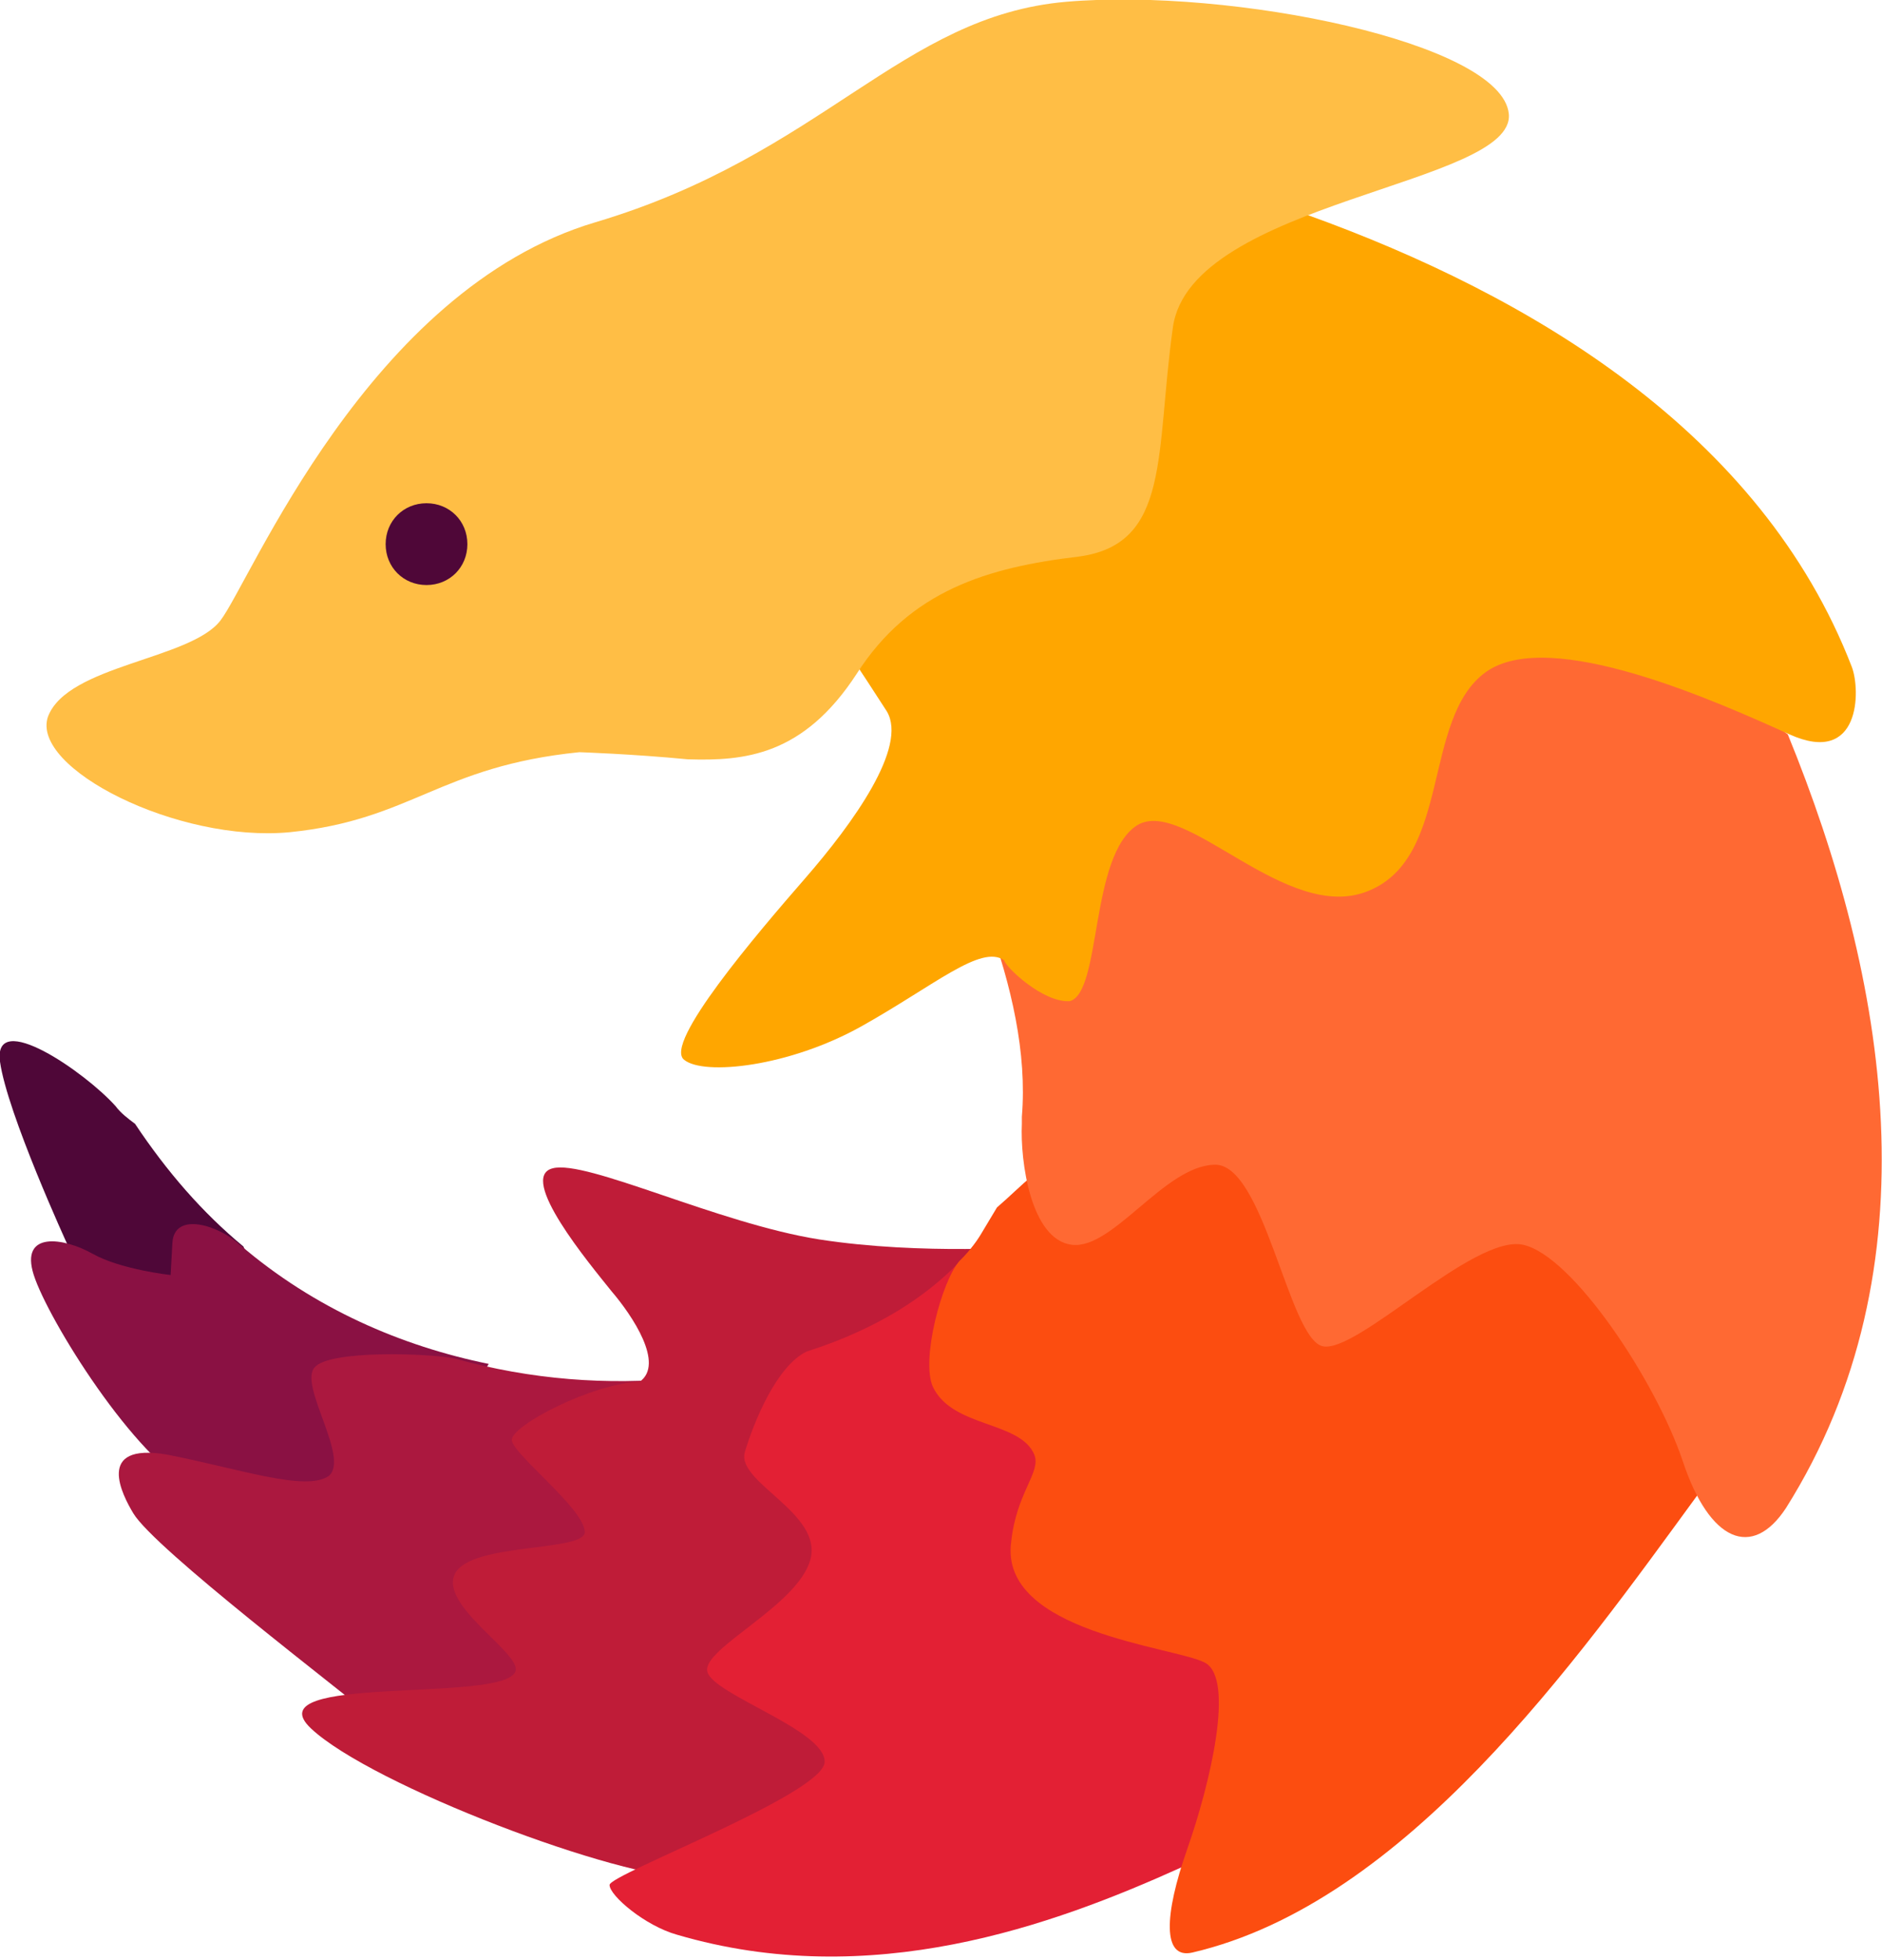
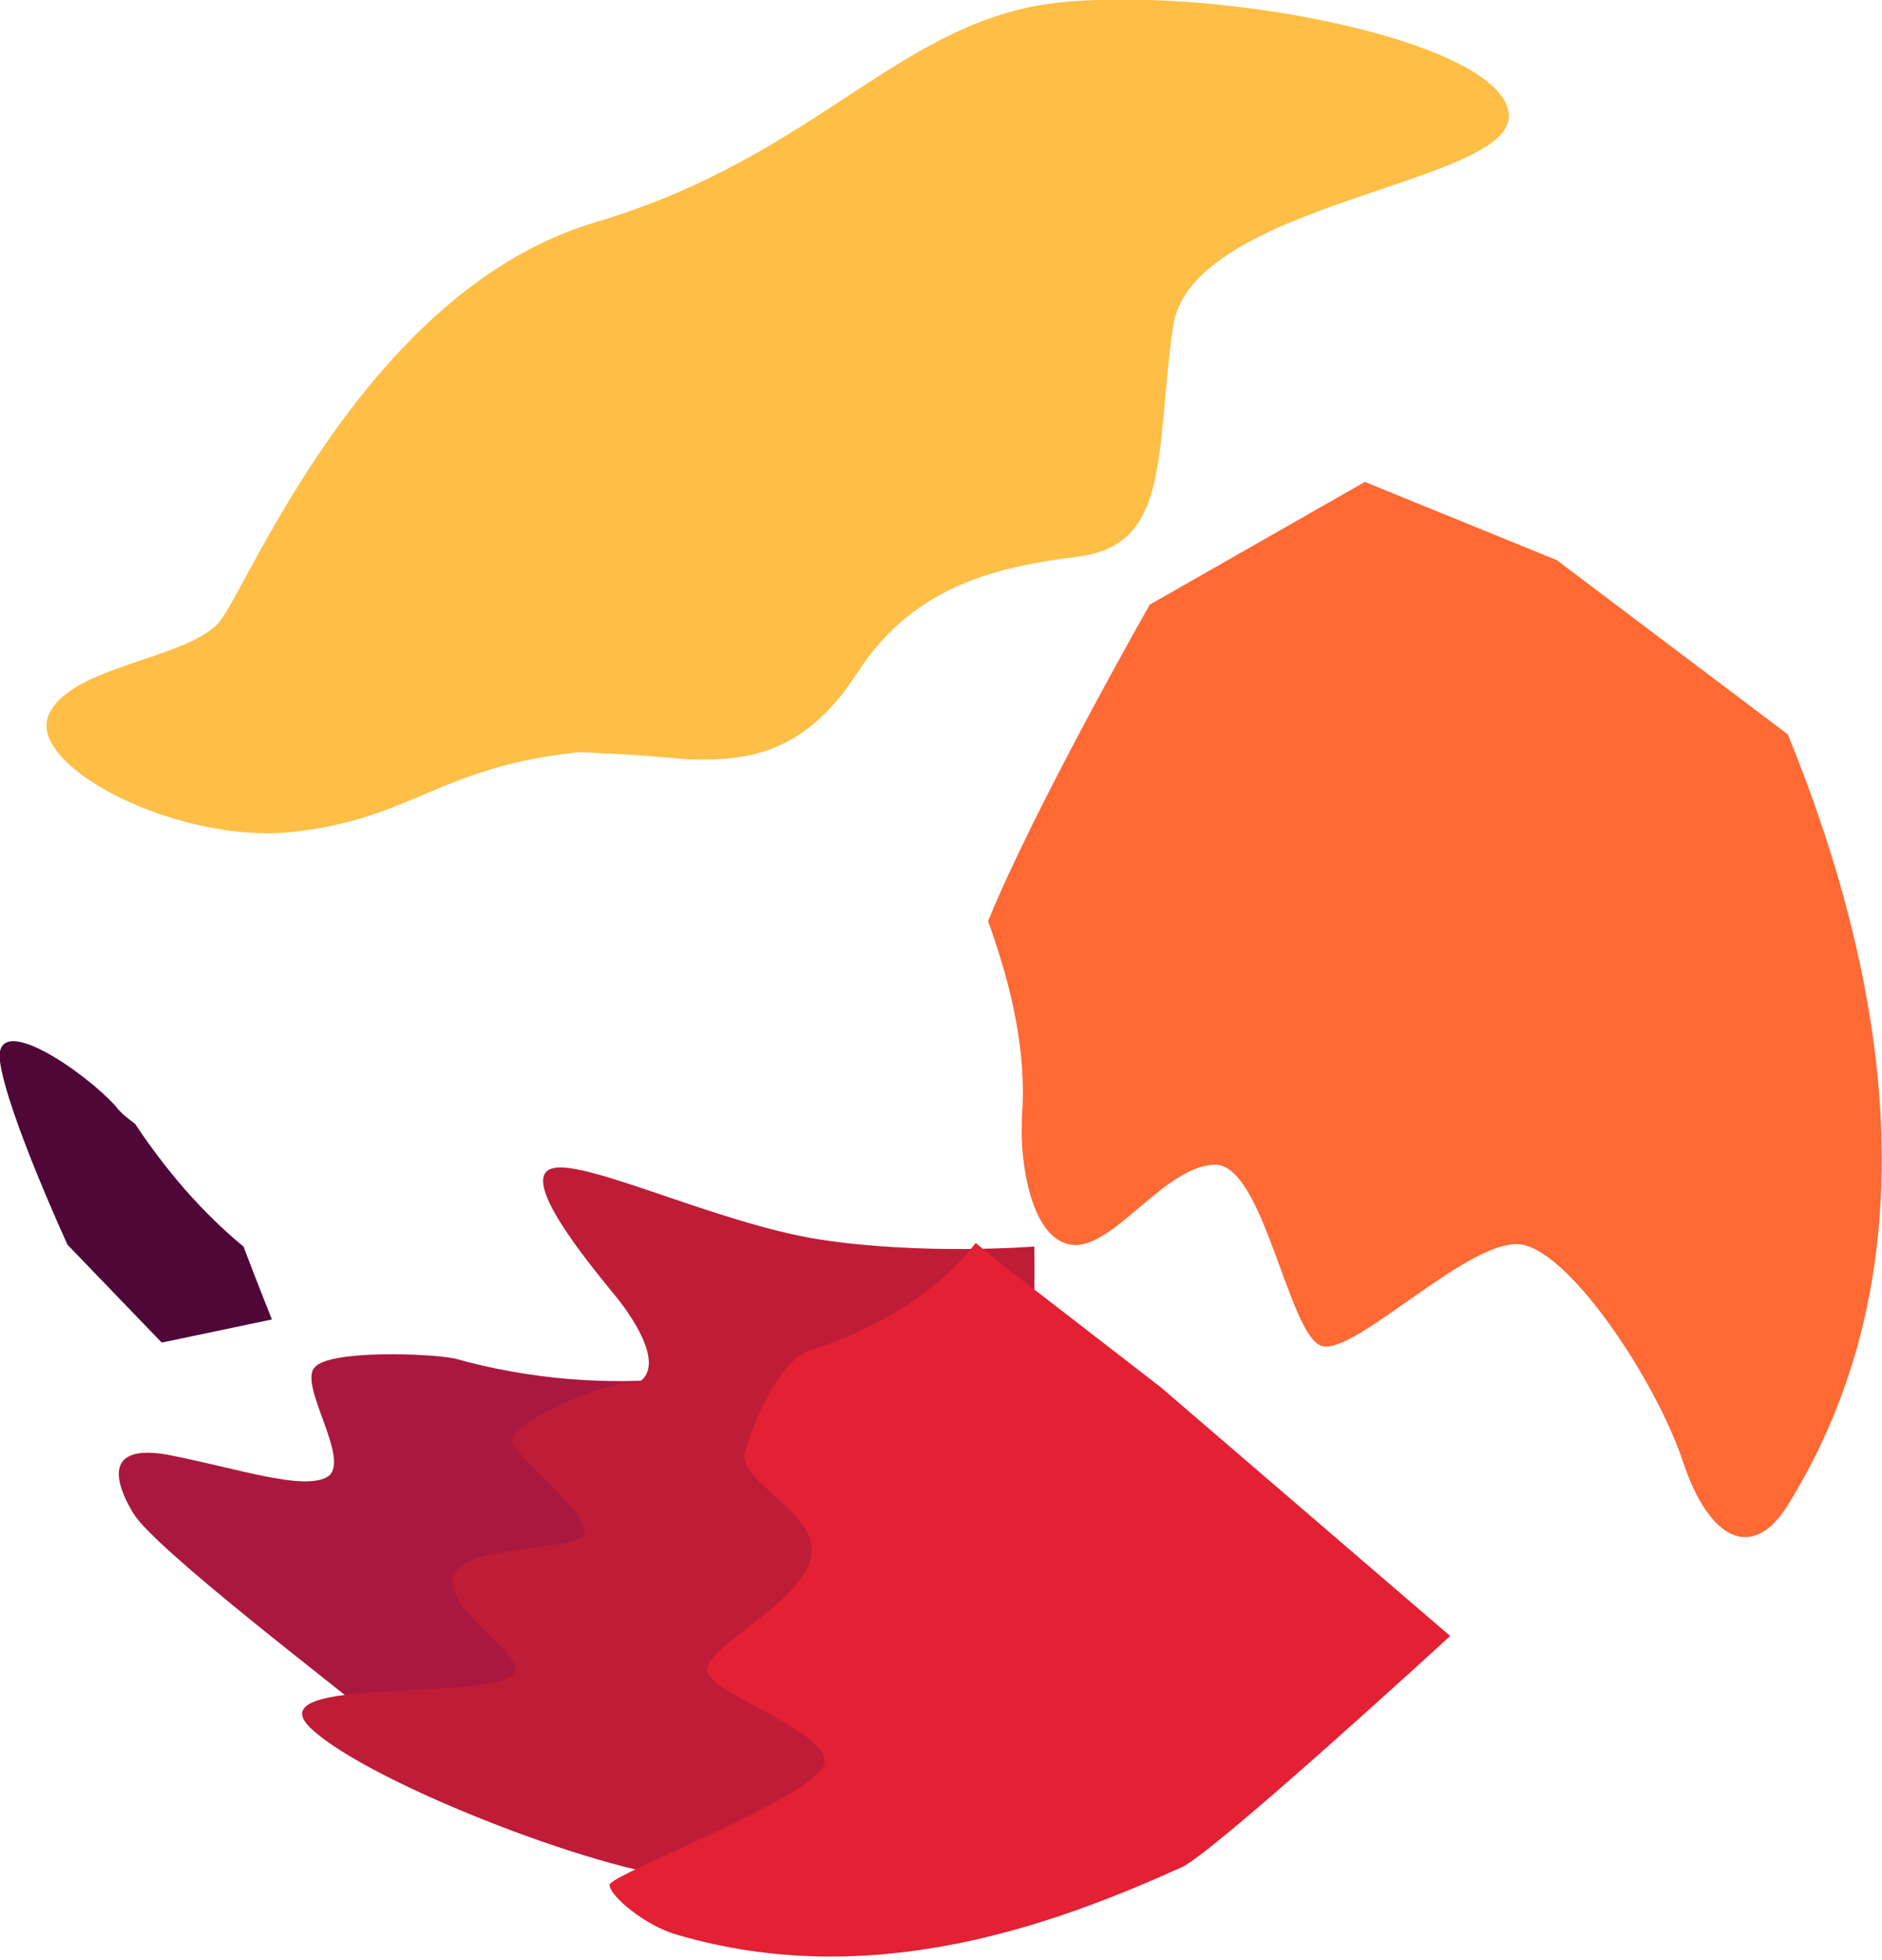
<svg xmlns="http://www.w3.org/2000/svg" version="1.1" x="0px" y="0px" viewBox="0 0 105.9 110.2" style="enable-background:new 0 0 105.9 110.2;" xml:space="preserve">
  <style type="text/css"> .st0{fill-rule:evenodd;clip-rule:evenodd;fill:#4F0738;} .st1{fill-rule:evenodd;clip-rule:evenodd;fill:#8A1143;} .st2{fill-rule:evenodd;clip-rule:evenodd;fill:#AB183F;} .st3{fill-rule:evenodd;clip-rule:evenodd;fill:#BF1C38;} .st4{fill-rule:evenodd;clip-rule:evenodd;fill:#E32034;} .st5{fill-rule:evenodd;clip-rule:evenodd;fill:#FC4D10;} .st6{fill-rule:evenodd;clip-rule:evenodd;fill:#FF6933;} .st7{fill-rule:evenodd;clip-rule:evenodd;fill:#FFA600;} .st8{fill-rule:evenodd;clip-rule:evenodd;fill:#FFBE45;} </style>
  <g id="Guides_For_Artboard"> </g>
  <g id="Layer_1"> </g>
  <g id="Layer_2"> </g>
  <g id="Layer_3">
    <g>
      <path class="st0" d="M3.8,70c0,0-3.4-7.4-3.8-10.3c-0.4-3,4.8,0.6,6.5,2.5c0.3,0.4,0.7,0.7,1.1,1c1.8,2.7,3.8,5,6.1,6.9 c0.8,2.1,1.6,4.1,1.6,4.1l-6.2,1.3L3.8,70z" />
-       <path class="st1" d="M13.5,70c-1.2-1.1-3.7-1.9-3.8-0.1c-0.1,1.8-0.1,1.8-0.1,1.8s-2.8-0.3-4.4-1.2c-1.6-0.9-4.1-1.3-3.3,1.2 c0.8,2.5,5.7,10.4,9.1,12c3.4,1.6,7.2,3.8,7.2,3.8s5.7-4.1,5.9-4.8c0.2-0.4,2.1-3.9,3.4-6C22.6,75.7,17.7,73.6,13.5,70L13.5,70z" />
      <path class="st2" d="M21.5,97c-2.4-2-12.8-9.9-14-11.9c-0.6-1-2.2-4,1.9-3.3c4.1,0.8,7.8,2.1,9.1,1.2c1.2-1-1.7-5.1-0.8-6.1 c0.8-1,6.5-0.8,7.9-0.5c0,0,0,0,0,0c4.3,1.2,8.6,1.5,12.7,1.1l-2.5,10.1L33.7,96L21.5,97z" />
      <path class="st3" d="M39,105.6c-4.1,0.1-18.1-5.2-21.5-8.4C14.2,94.1,28.3,95.8,29,94c0.4-1-4.3-3.7-3.4-5.5 c0.9-1.8,7.5-1.2,7.3-2.4c-0.1-1.3-4-4.3-4.1-5.1c-0.1-0.8,4.5-3.2,7.2-3.3c1.4-1-0.4-3.7-1.6-5.1c-1.2-1.5-5.3-6.4-3.3-6.9 c1.9-0.5,9.3,3.1,15,4c5.8,0.9,12.1,0.4,12.1,0.4s0.1,5-0.3,6.3c-0.4,1.3-2.1,3-3.5,4.2c-1.3,1.2-3.5,2.5-5.8,2.9 c1,3.9,4.6,14.1,4.6,14.1l-8.4,8.5L39,105.6z" />
      <path class="st4" d="M56.5,71.2l-1.6-1.3l0,0c-2.1,2.7-5.4,4.8-9.5,6.1l0,0c-1.7,0.8-3,4-3.5,5.7c-0.4,1.7,4.4,3.4,3.7,6 c-0.7,2.6-6.1,5-5.8,6.3c0.3,1.3,6.7,3.3,6.6,5.1c-0.1,1.8-12.1,6.3-12.1,6.9c0,0.6,2,2.3,3.8,2.8c10.9,3.2,21.1-0.5,28.4-3.8 c1.8-0.8,15.1-13,15.1-13l-16.3-14L56.5,71.2z" />
-       <path class="st5" d="M95.5,84.1c-6.8,9.3-16.4,22.9-28.4,25.7c-1.7,0.4-1.6-2.1-0.3-5.8c1.3-3.7,2.7-9.6,1-10.5 c-1.7-0.9-11.6-1.7-10.9-6.8c0.3-2.8,1.7-3.9,1.3-4.9c-0.8-1.9-4.6-1.5-5.7-3.8c-0.7-1.5,0.5-6,1.5-7.1l0.1-0.1l0,0h0 c0.4-0.4,0.8-0.9,1.1-1.4c0.3-0.5,0.6-1,0.9-1.5c0.7-0.6,1.4-1.3,1.9-1.7c1.1-1,13.2-4.8,13.2-4.8s6,0.6,7.2,1 c1.2,0.4,3.6,0,5.1,0.5c1.5,0.5,4.8-1.2,6.6-0.1c1.8,1,5,6.4,5,6.4L95.5,84.1z" />
      <path class="st6" d="M100.6,41.3c5.6,13.7,8.4,30-0.1,43.5c-1.9,2.9-4.3,1.9-5.8-2.6c-1.5-4.5-6.2-11.6-9-12.2 c-2.8-0.6-9.4,6.2-11.3,5.7c-1.9-0.5-3.3-10.4-6.1-10.2c-2.8,0.1-5.7,4.8-8,4.5c-2.3-0.3-2.9-4.7-2.8-6.8c0-0.1,0-0.3,0-0.4l0,0h0 c0.3-3.6-0.6-7.4-1.9-11c2.6-6.4,9.1-17.8,9.1-17.8l12.1-6.9l10.8,4.4L100.6,41.3z" />
-       <path class="st7" d="M73.6,12.1c12.5,4.5,25.5,12.2,30.6,25.4c0.5,1.3,0.5,5.6-3.5,3.8c-4-1.8-13.5-6.1-17.1-3.5 c-3.6,2.6-1.9,10.4-6.6,12.3c-4.6,1.9-10.3-5.3-13-3.7c-2.7,1.7-2,9.4-3.8,9.9c-1.5,0.1-3.6-1.9-3.7-2.3c0,0,0,0,0,0l0,0 c-1.3-0.9-3.9,1.4-8,3.7c-4.1,2.3-8.9,2.8-10,1.9c-1.2-0.9,4.1-7.1,6.8-10.2c2.7-3.1,5.8-7.4,4.6-9.4c-0.9-1.4-1.5-2.3-1.5-2.3 c-2.4-5-0.6-12.7-0.6-12.7L62.2,8.8L73.6,12.1z" />
      <path class="st8" d="M32.6,42.3c-7.9,0.8-9.4,3.8-16.3,4.5C10,47.4,1.7,43.2,2.7,40.3c1.1-2.9,8-3.2,9.7-5.4 c1.7-2.2,8.3-18.6,21.1-22.4C46.3,8.7,50.7,0.9,60,0.1c9.3-0.8,24.5,2.3,24.9,6.3c0.4,4-17.9,4.9-18.9,12 c-1,7.1-0.1,12.2-5.3,12.9c-5.1,0.6-9.5,1.9-12.5,6.6c-3,4.6-6.3,4.9-9.5,4.8C35.6,42.4,32.6,42.3,32.6,42.3z" />
-       <path class="st0" d="M24,32.9c1.3,0,2.3-1,2.3-2.3s-1-2.3-2.3-2.3s-2.3,1-2.3,2.3S22.7,32.9,24,32.9z" />
    </g>
  </g>
</svg>